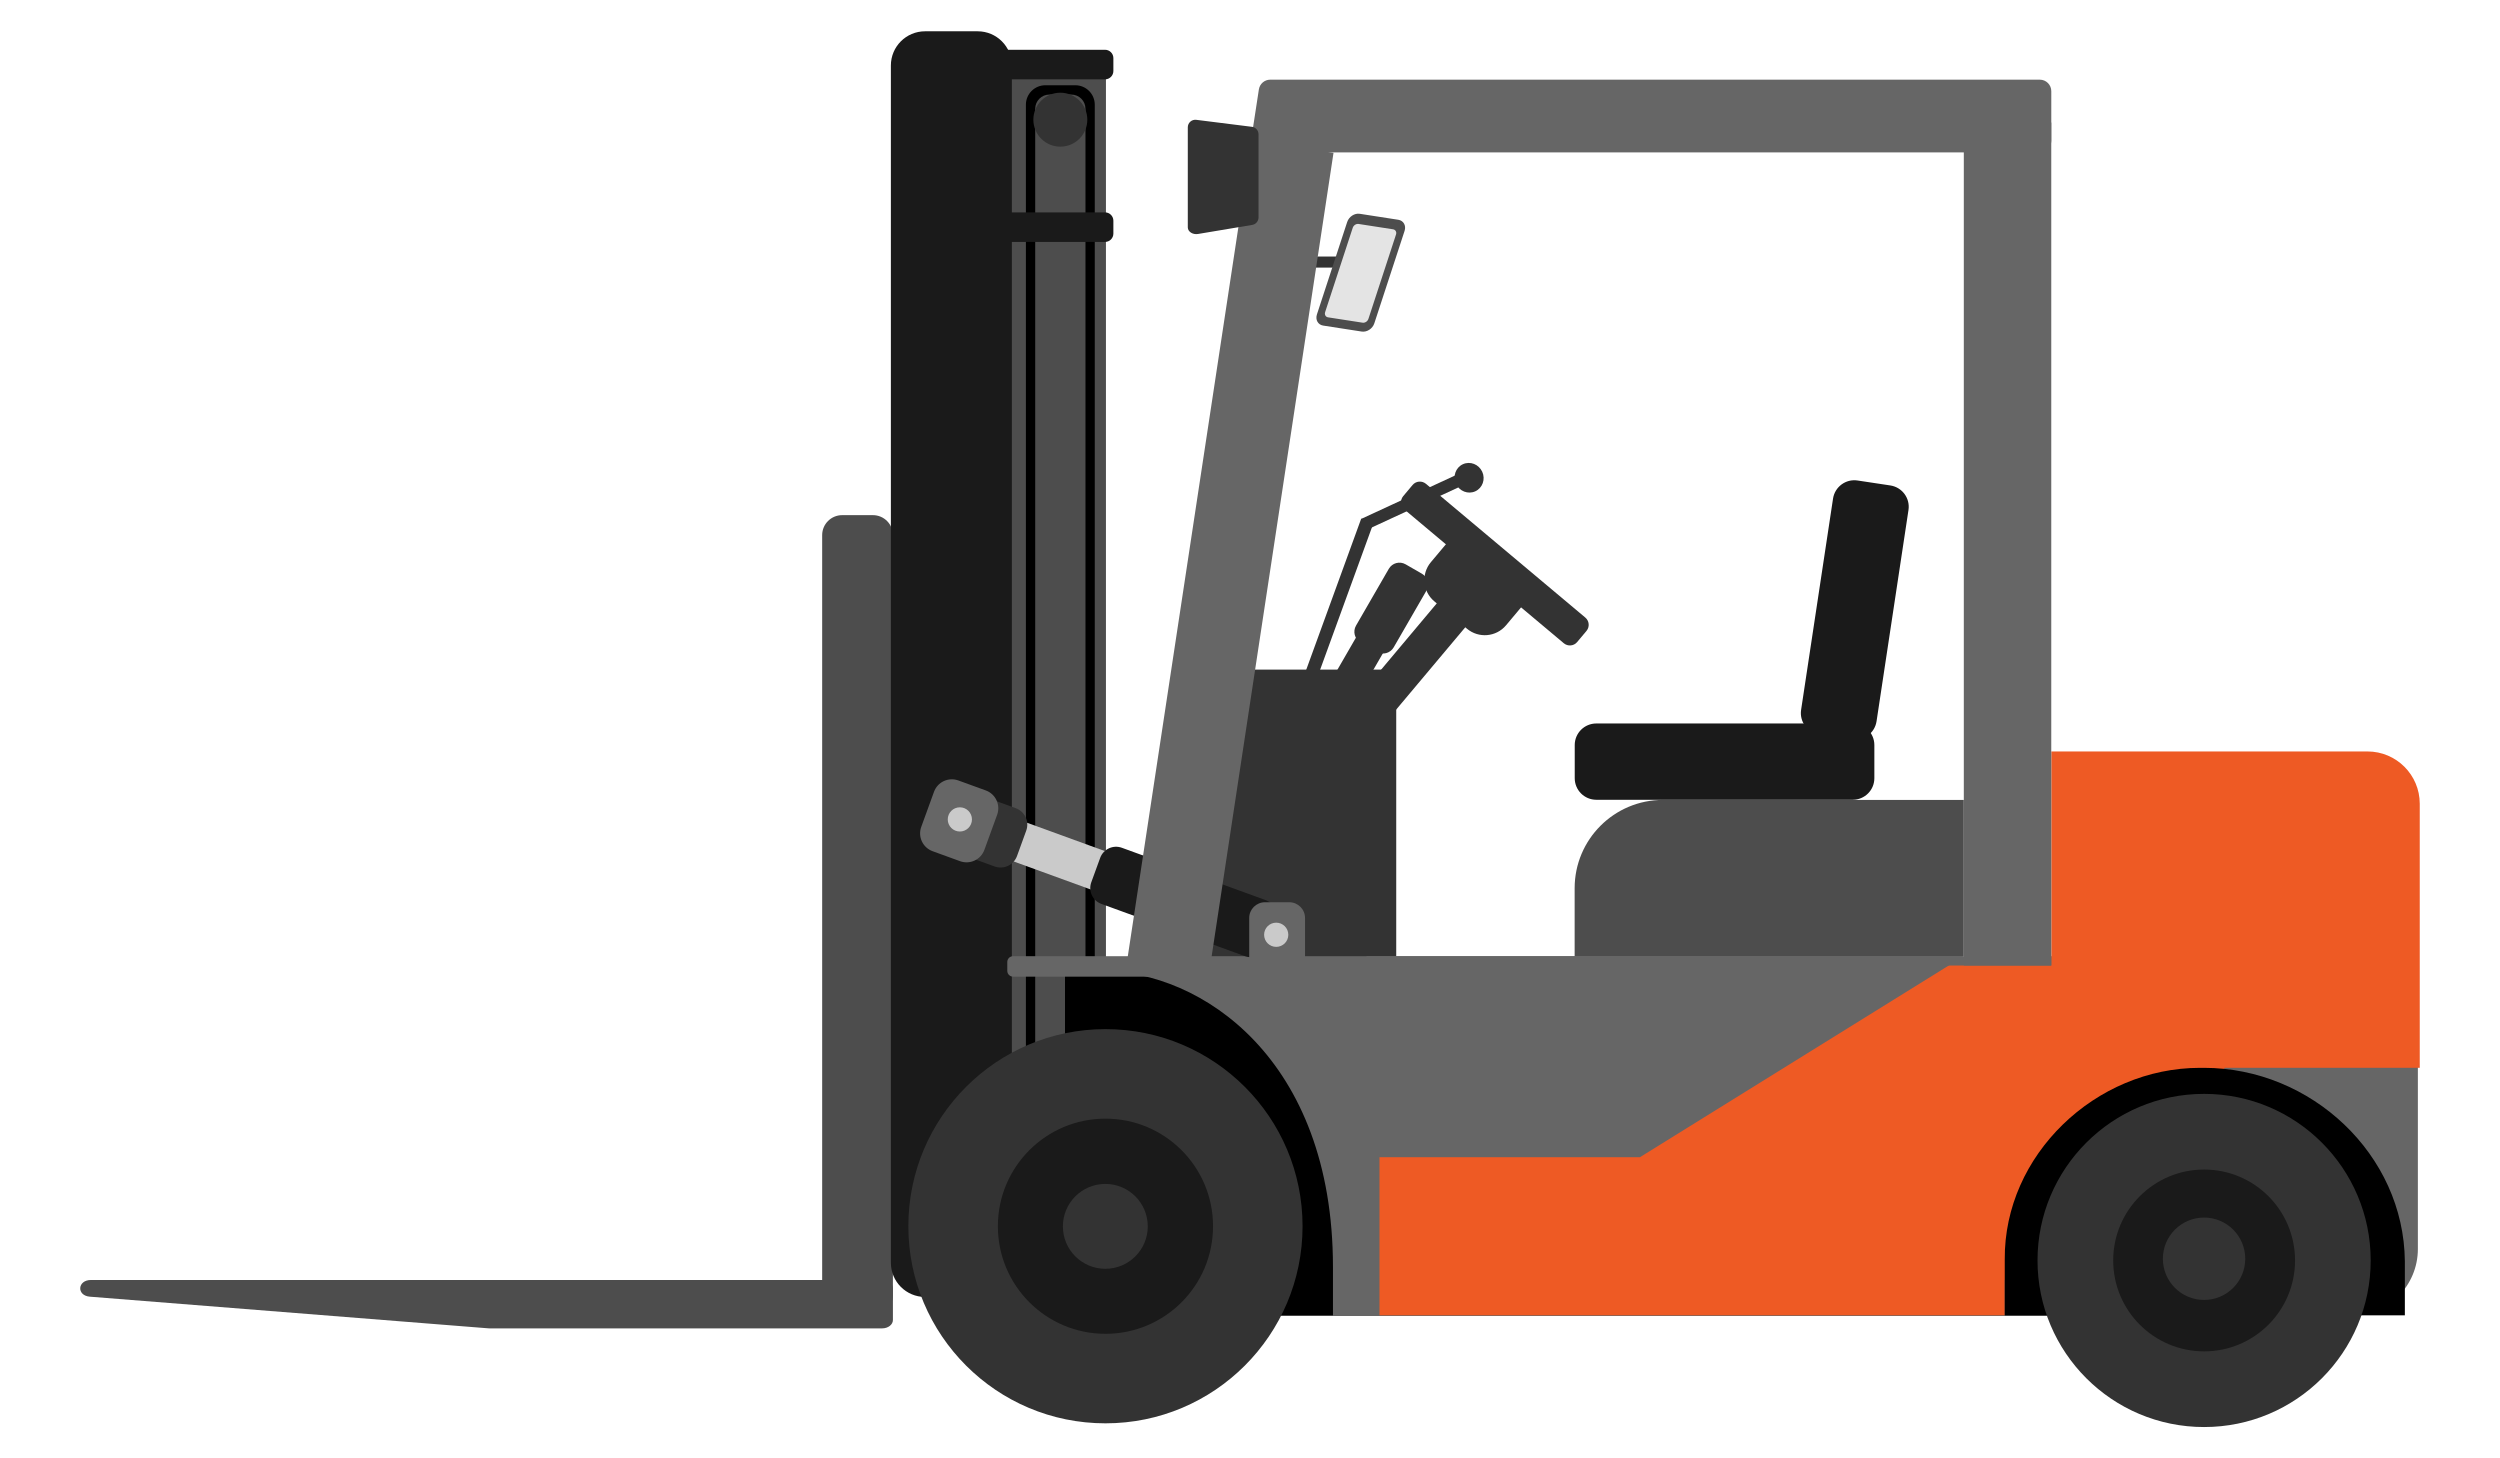
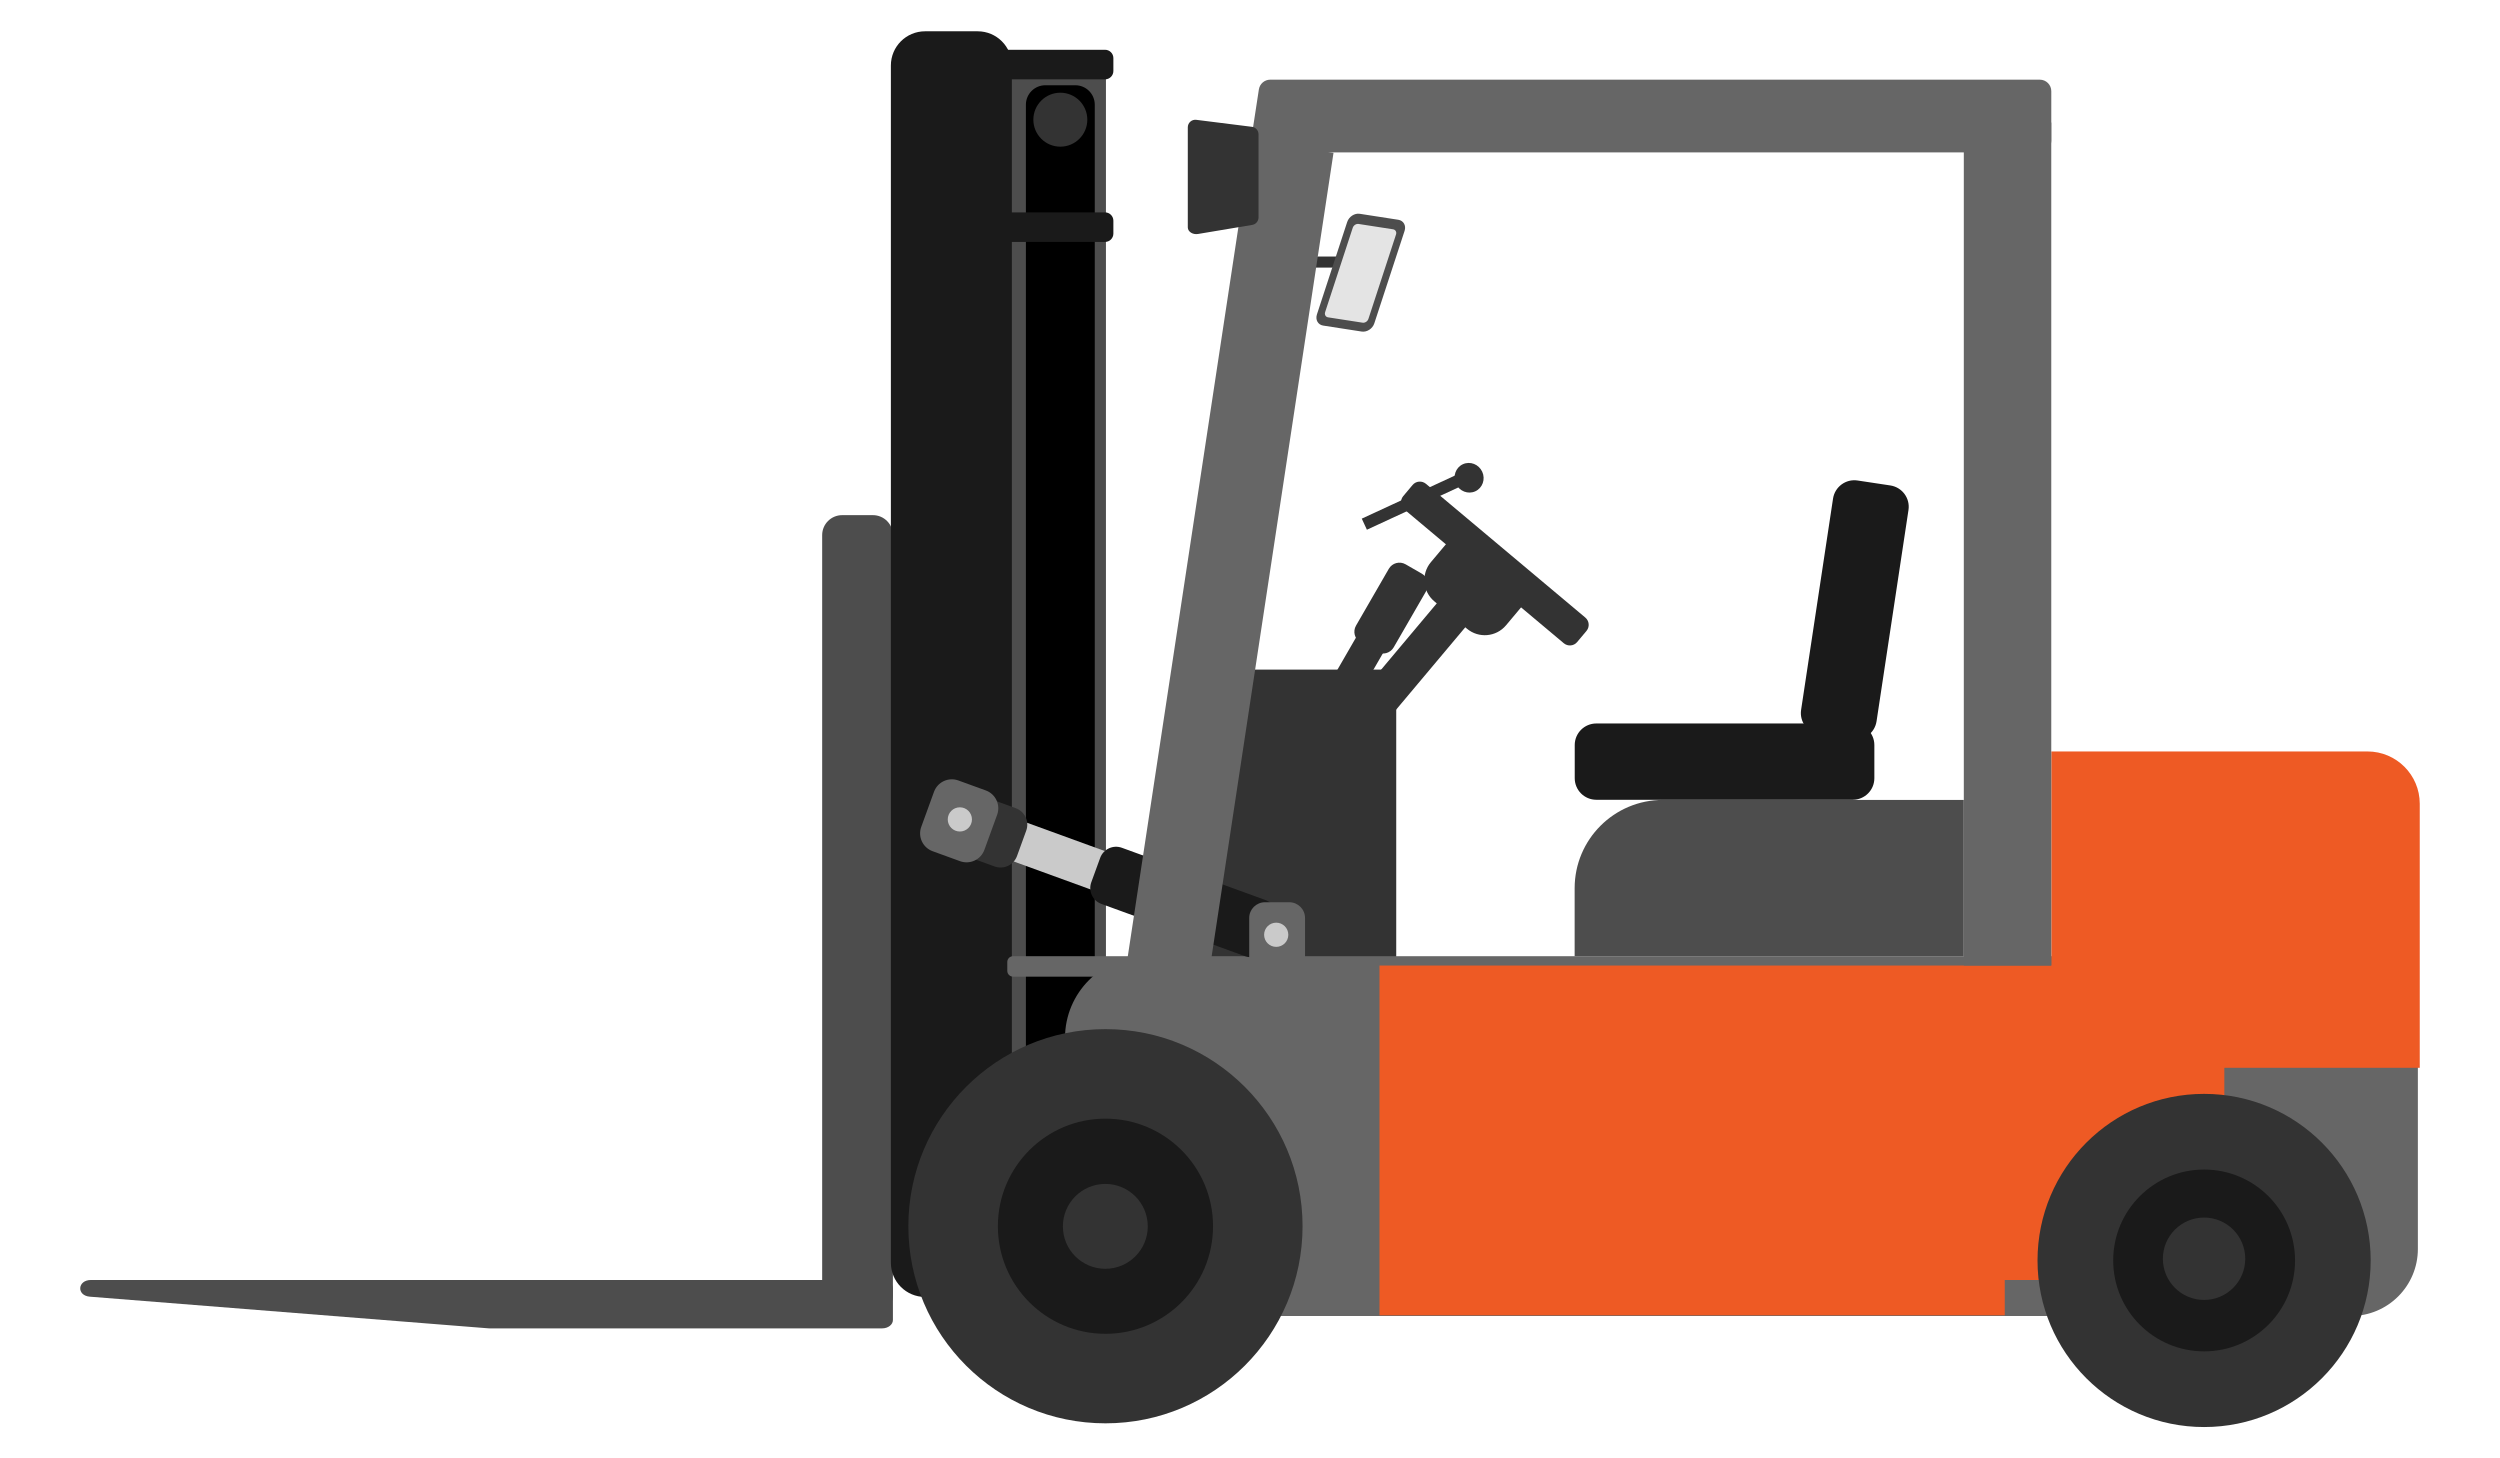
<svg xmlns="http://www.w3.org/2000/svg" version="1.1" id="レイヤー_1" x="0px" y="0px" width="120px" height="70px" viewBox="0 0 120 70" enable-background="new 0 0 120 70" xml:space="preserve">
  <g>
    <g>
      <path fill="#4D4D4D" d="M41.9,63.137h-1.477c-0.529,0-0.959-0.43-0.959-0.959V25.686c0-0.529,0.43-0.959,0.959-0.959H41.9    c0.529,0,0.959,0.43,0.959,0.959v36.492C42.859,62.707,42.429,63.137,41.9,63.137z" />
      <path fill="#4D4D4D" d="M42.86,61.842v1.518c0,0.223-0.231,0.402-0.517,0.402H23.497c-0.018,0-0.035,0-0.053-0.002L4.315,62.241    c-0.651-0.052-0.602-0.802,0.053-0.802h37.976C42.629,61.439,42.86,61.619,42.86,61.842z" />
    </g>
    <g>
      <path fill="#333333" d="M64.724,12.846h-1.841c-0.084,0-0.151-0.066-0.151-0.15v-0.233c0-0.083,0.067-0.151,0.151-0.151h1.841    c0.083,0,0.151,0.068,0.151,0.151v0.233C64.876,12.779,64.807,12.846,64.724,12.846z" />
      <g>
        <path fill="#4D4D4D" d="M65.364,15.915l-1.852-0.287c-0.249-0.038-0.384-0.278-0.3-0.534l1.453-4.438     c0.084-0.257,0.354-0.433,0.603-0.394l1.852,0.287c0.249,0.039,0.384,0.277,0.3,0.533l-1.453,4.439     C65.884,15.777,65.613,15.953,65.364,15.915z" />
      </g>
      <path fill="#E4E4E4" d="M65.404,15.489l-1.658-0.257c-0.115-0.018-0.178-0.129-0.14-0.249l1.325-4.048    c0.039-0.12,0.164-0.203,0.281-0.185l1.658,0.257c0.115,0.018,0.178,0.13,0.139,0.249l-1.324,4.048    C65.646,15.425,65.52,15.507,65.404,15.489z" />
    </g>
    <g>
      <path fill="#333333" d="M70.414,30.178l-1.569-1.316c-0.563-0.473-0.637-1.312-0.164-1.876l0.866-1.032l3.609,3.028l-0.867,1.033    C71.816,30.578,70.976,30.65,70.414,30.178z" />
      <path fill="#333333" d="M75.063,30.876l-7.652-6.421c-0.192-0.162-0.218-0.449-0.056-0.641l0.449-0.535    c0.161-0.192,0.447-0.217,0.64-0.057l7.651,6.421c0.192,0.161,0.218,0.448,0.057,0.64l-0.449,0.536    C75.543,31.012,75.256,31.037,75.063,30.876z" />
      <rect x="67.198" y="27.496" transform="matrix(0.766 0.643 -0.643 0.766 36.114 -36.432)" fill="#333333" width="1.786" height="7.77" />
    </g>
    <rect x="57.819" y="32.141" fill="#333333" width="9.2" height="15.007" />
    <rect x="48.339" y="3.378" fill="#4D4D4D" width="4.746" height="50.56" />
    <g>
      <path d="M51.615,58.85h-1.438c-0.516,0-0.934-0.419-0.934-0.935V5.026c0-0.516,0.418-0.934,0.934-0.934h1.438    c0.516,0,0.934,0.418,0.934,0.934v52.889C52.549,58.431,52.131,58.85,51.615,58.85z" />
-       <path fill="#4D4D4D" d="M51.421,58.67h-1.049c-0.376,0-0.682-0.305-0.682-0.682V5.221c0-0.377,0.305-0.682,0.682-0.682h1.049    c0.376,0,0.682,0.305,0.682,0.682v52.768C52.102,58.365,51.797,58.67,51.421,58.67z" />
      <circle fill="#333333" cx="50.896" cy="5.745" r="1.295" />
    </g>
    <g>
      <path fill="#1A1A1A" d="M46.929,62.254h-2.526c-0.906,0-1.641-0.734-1.641-1.642V3.144c0-0.907,0.734-1.642,1.641-1.642h2.526    c0.906,0,1.641,0.734,1.641,1.641v57.47C48.571,61.52,47.836,62.254,46.929,62.254z" />
      <path fill="#1A1A1A" d="M53.041,3.809h-6.88c-0.222,0-0.401-0.18-0.401-0.401V2.79c0-0.222,0.179-0.401,0.401-0.401h6.88    c0.222,0,0.401,0.18,0.401,0.401v0.617C53.442,3.629,53.262,3.809,53.041,3.809z" />
      <path fill="#1A1A1A" d="M53.041,11.613h-6.88c-0.222,0-0.401-0.18-0.401-0.401v-0.617c0-0.222,0.179-0.401,0.401-0.401h6.88    c0.222,0,0.401,0.18,0.401,0.401v0.617C53.442,11.434,53.262,11.613,53.041,11.613z" />
    </g>
    <path fill="#666666" d="M112.842,63.168H55.048c-2.169,0-3.928-1.76-3.928-3.929v-9.415c0-2.169,1.758-3.928,3.928-3.928h58.567   c1.35,0,2.443,1.095,2.443,2.444v11.608C116.058,61.727,114.619,63.168,112.842,63.168z" />
-     <path d="M63.982,63.137H51.12V46.611h1.786c4.736,0,11.076,4.199,11.076,14.203V63.137z" />
-     <path fill="#666666" d="M57.452,46.879h-8.824c-0.154,0-0.278-0.124-0.278-0.277v-0.428c0-0.152,0.124-0.277,0.278-0.277h8.824   c0.153,0,0.278,0.125,0.278,0.277v0.428C57.73,46.755,57.605,46.879,57.452,46.879z" />
+     <path fill="#666666" d="M57.452,46.879h-8.824c-0.154,0-0.278-0.124-0.278-0.277v-0.428c0-0.152,0.124-0.277,0.278-0.277h8.824   c0.153,0,0.278,0.125,0.278,0.277v0.428z" />
    <path fill="#EE5A24" d="M116.148,38.58v12.676h-9.38v10.184h-10.54v1.697H66.215V46.344h32.248V36.07h15.176   C115.025,36.07,116.148,37.195,116.148,38.58z" />
-     <polygon fill="#666666" points="78.72,55.544 65.59,55.544 65.59,45.896 94.263,45.896  " />
    <path fill="#4D4D4D" d="M94.263,45.896h-18.68v-3.262c0-2.341,1.897-4.238,4.238-4.238h14.441V45.896z" />
    <path fill="#1A1A1A" d="M88.933,38.389H76.622c-0.571,0-1.035-0.463-1.035-1.035v-1.592c0-0.572,0.464-1.035,1.035-1.035h12.312   c0.571,0,1.035,0.463,1.035,1.035v1.592C89.969,37.926,89.505,38.389,88.933,38.389z" />
    <path fill="#1A1A1A" d="M91.607,24.48l-1.533,10.143c-0.085,0.564-0.612,0.953-1.178,0.867l-1.574-0.237   c-0.565-0.086-0.954-0.612-0.869-1.179l1.533-10.142c0.086-0.564,0.612-0.954,1.178-0.868l1.575,0.238   C91.303,23.389,91.693,23.915,91.607,24.48z" />
-     <path d="M115.433,63.137H96.228v-2.68c-0.041-5.016,4.356-9.201,9.371-9.201h0.196c5.134,0,9.595,4.156,9.638,9.29V63.137z" />
    <g>
      <g>
        <rect x="46.592" y="40.639" transform="matrix(-0.94 -0.342 0.342 -0.94 87.14 98.609)" fill="#CACACA" width="11.344" height="1.965" />
        <path fill="#1A1A1A" d="M53.849,40.693l6.89,2.508c0.421,0.152,0.638,0.617,0.484,1.039l-0.427,1.172     c-0.153,0.421-0.618,0.638-1.039,0.484l-6.89-2.508c-0.421-0.152-0.638-0.618-0.485-1.039l0.427-1.172     C52.963,40.757,53.428,40.54,53.849,40.693z" />
      </g>
      <path fill="#333333" d="M46.263,37.887l2.494,0.907c0.436,0.159,0.661,0.642,0.502,1.077l-0.442,1.217    c-0.159,0.436-0.641,0.661-1.078,0.502l-2.493-0.907c-0.437-0.159-0.662-0.642-0.502-1.077l0.442-1.217    C45.344,37.953,45.827,37.728,46.263,37.887z" />
    </g>
    <g>
      <rect x="57.018" y="6.792" transform="matrix(0.989 0.15 -0.15 0.989 4.702 -8.531)" fill="#666666" width="3.978" height="40.339" />
      <path fill="#666666" d="M97.91,7.315H60.605c-0.338,0-0.596-0.302-0.545-0.637l0.366-2.386c0.042-0.27,0.273-0.468,0.546-0.468    H97.91c0.305,0,0.552,0.247,0.552,0.552v2.387C98.462,7.068,98.215,7.315,97.91,7.315z" />
      <rect x="94.263" y="5.883" fill="#666666" width="4.198" height="40.461" />
    </g>
    <g>
      <path fill="#666666" d="M61.885,47.594H60.72c-0.419,0-0.758-0.339-0.758-0.757v-2.773c0-0.418,0.339-0.757,0.758-0.757h1.165    c0.418,0,0.757,0.339,0.757,0.757v2.773C62.642,47.255,62.303,47.594,61.885,47.594z" />
      <circle fill="#CACACA" cx="61.258" cy="44.869" r="0.581" />
    </g>
    <g>
      <path fill="#666666" d="M46,37.462l1.318,0.479c0.473,0.172,0.717,0.695,0.545,1.168l-0.612,1.683    c-0.172,0.474-0.695,0.717-1.168,0.545l-1.318-0.479c-0.473-0.172-0.717-0.695-0.545-1.168l0.612-1.683    C45.004,37.533,45.527,37.29,46,37.462z" />
      <circle fill="#CACACA" cx="46.073" cy="39.332" r="0.581" />
    </g>
    <g>
-       <rect x="63.714" y="24.727" transform="matrix(-0.94 -0.342 0.342 -0.94 114.125 79.036)" fill="#333333" width="0.626" height="9.468" />
      <rect x="67.547" y="21.532" transform="matrix(-0.42 -0.908 0.908 -0.42 74.43 95.803)" fill="#333333" width="0.586" height="5.153" />
      <ellipse transform="matrix(0.908 -0.419 0.419 0.908 -3.104 31.682)" fill="#333333" cx="70.512" cy="22.902" rx="0.693" ry="0.715" />
    </g>
    <path fill="#333333" d="M60.41,10.438c0,0.177-0.129,0.329-0.303,0.357l-2.602,0.436c-0.253,0.042-0.491-0.11-0.491-0.316V6.111   c0-0.219,0.191-0.387,0.408-0.359l2.67,0.335c0.181,0.022,0.317,0.177,0.317,0.359V10.438z" />
    <g>
      <g>
        <circle fill="#333333" cx="53.062" cy="58.859" r="9.461" />
        <circle fill="#1A1A1A" cx="53.062" cy="58.859" r="5.164" />
      </g>
      <circle fill="#333333" cx="53.056" cy="58.865" r="2.037" />
    </g>
    <g>
      <g>
        <circle fill="#333333" cx="105.797" cy="60.502" r="7.996" />
        <circle fill="#1A1A1A" cx="105.798" cy="60.502" r="4.364" />
      </g>
      <circle fill="#333333" cx="105.795" cy="60.42" r="1.977" />
    </g>
    <g>
      <rect x="64.813" y="29.123" transform="matrix(0.866 0.5 -0.5 0.866 24.422 -28.585)" fill="#333333" width="1.496" height="4.329" />
      <path fill="#333333" d="M66.09,31.291l-0.785-0.454c-0.283-0.163-0.379-0.523-0.217-0.806l1.575-2.728    c0.163-0.282,0.523-0.379,0.806-0.216l0.786,0.453c0.282,0.164,0.379,0.523,0.216,0.807l-1.575,2.727    C66.732,31.357,66.372,31.453,66.09,31.291z" />
    </g>
  </g>
</svg>